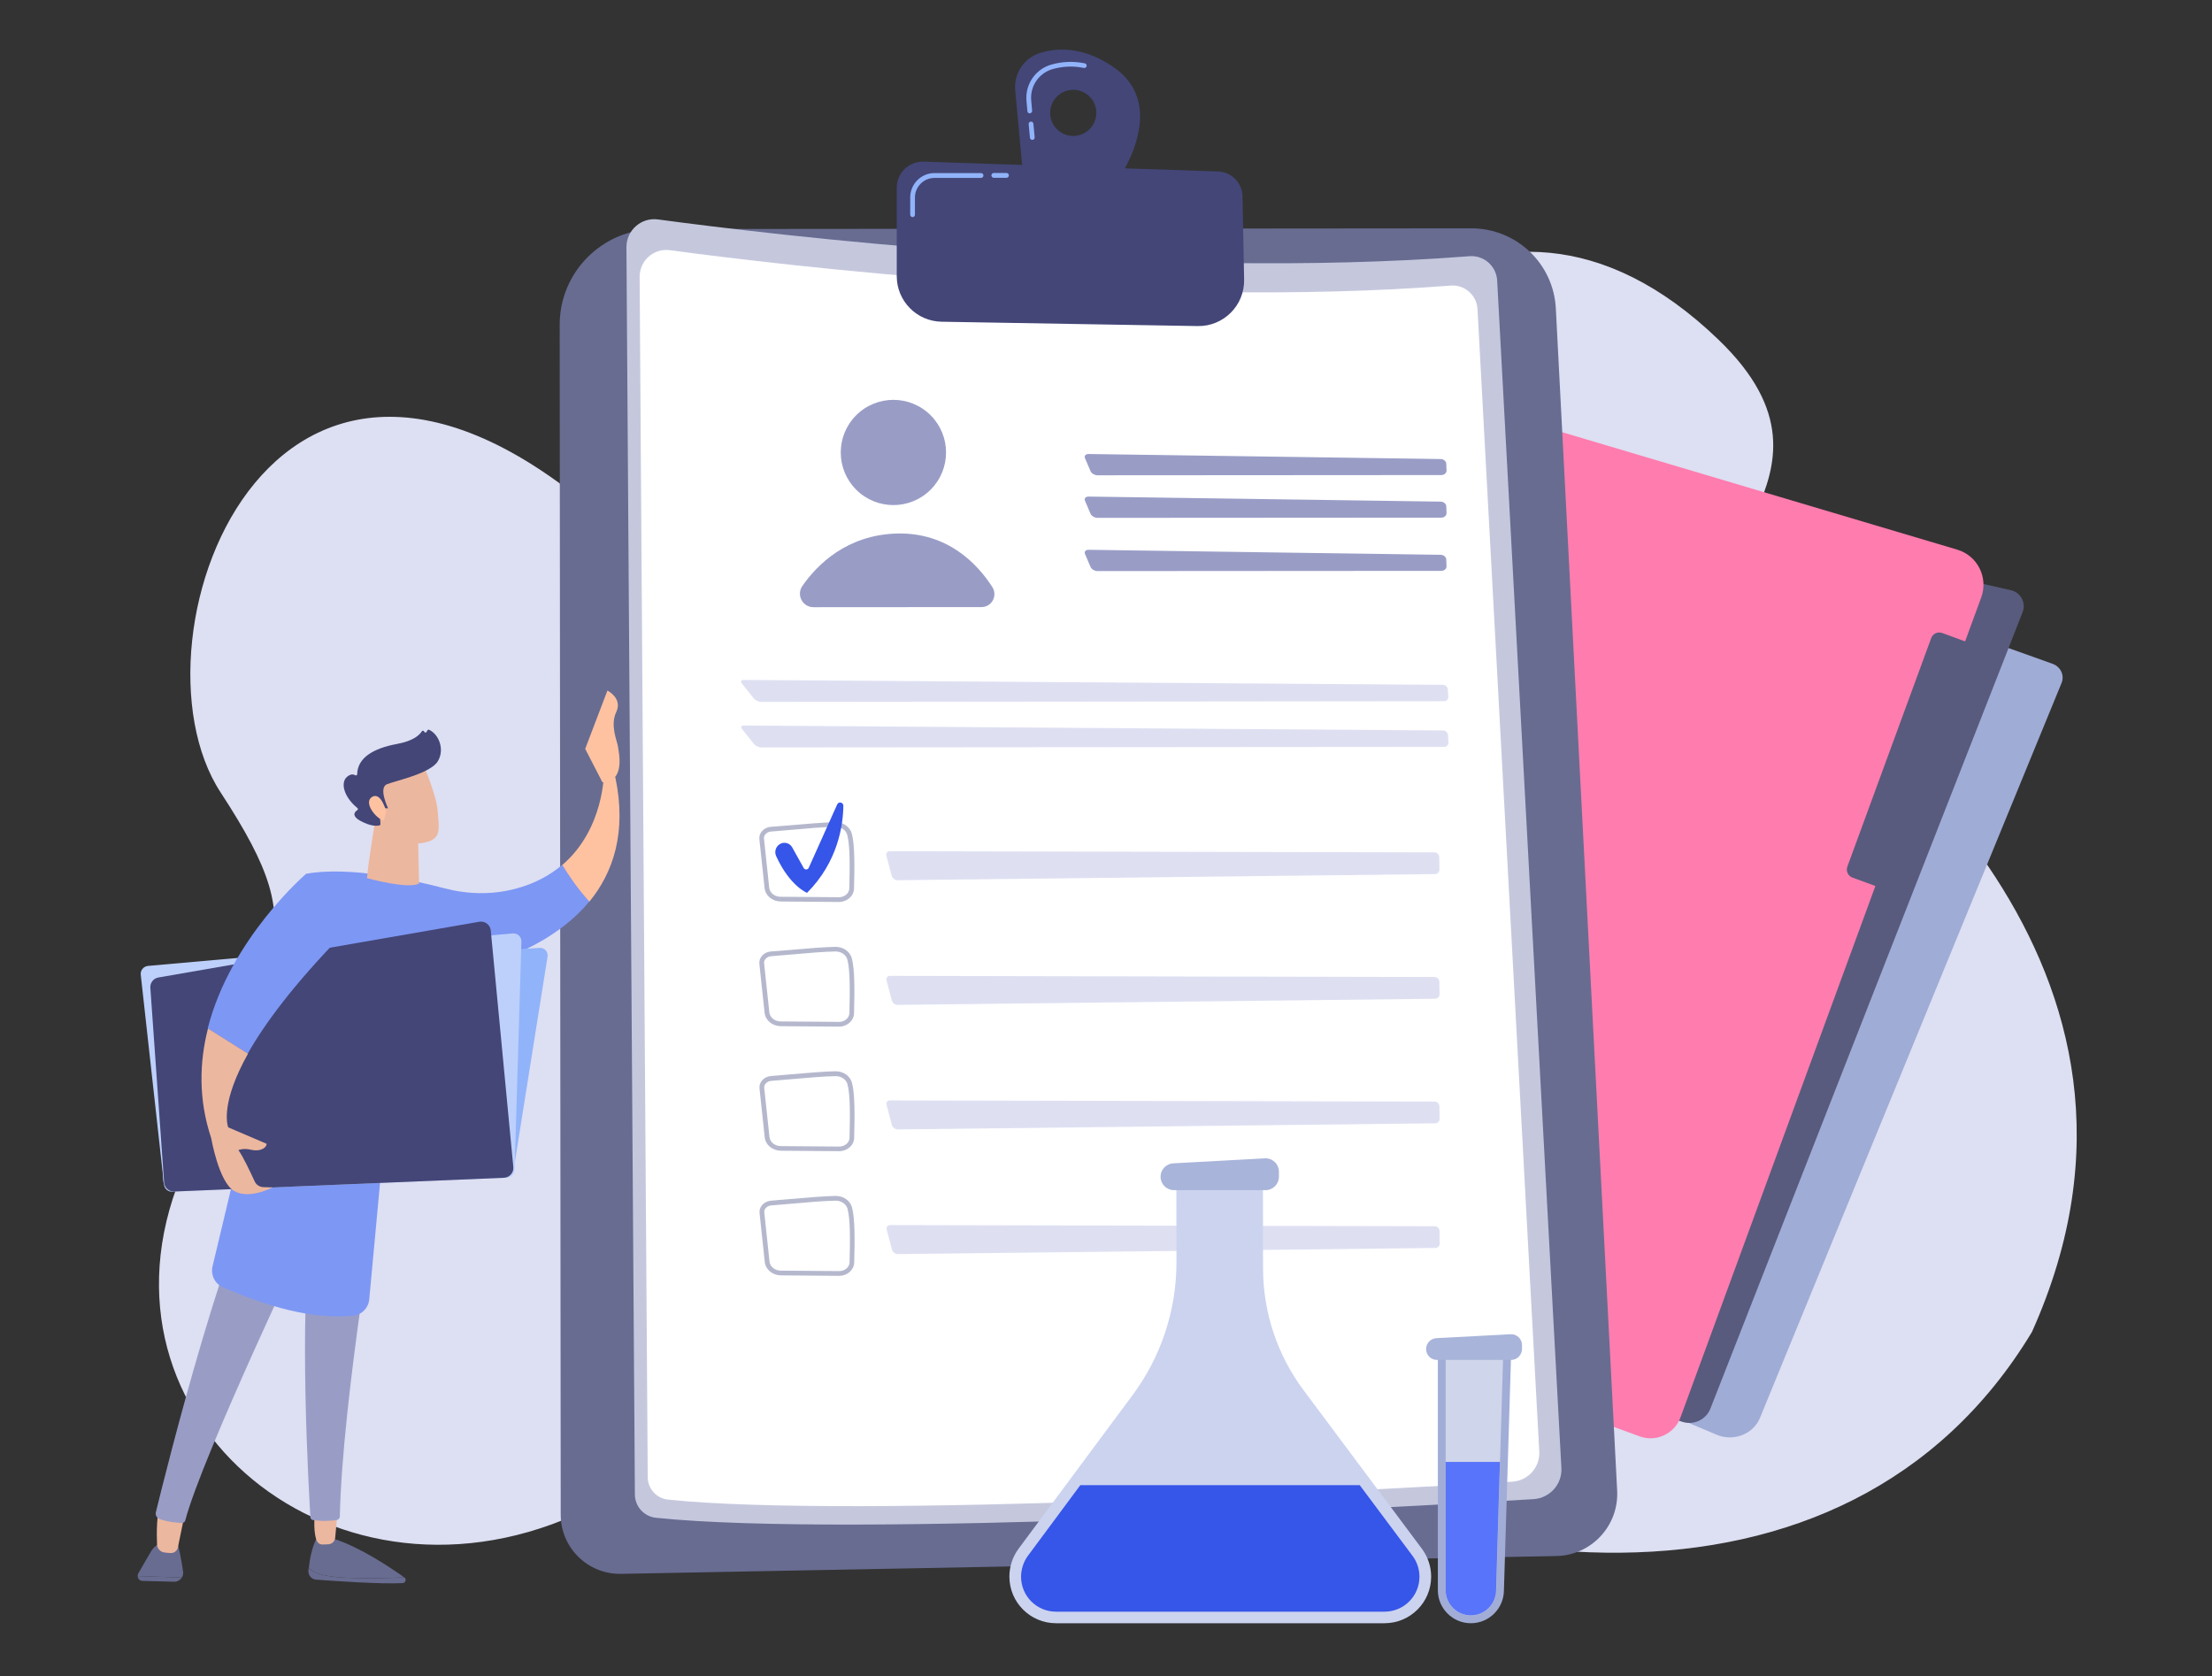
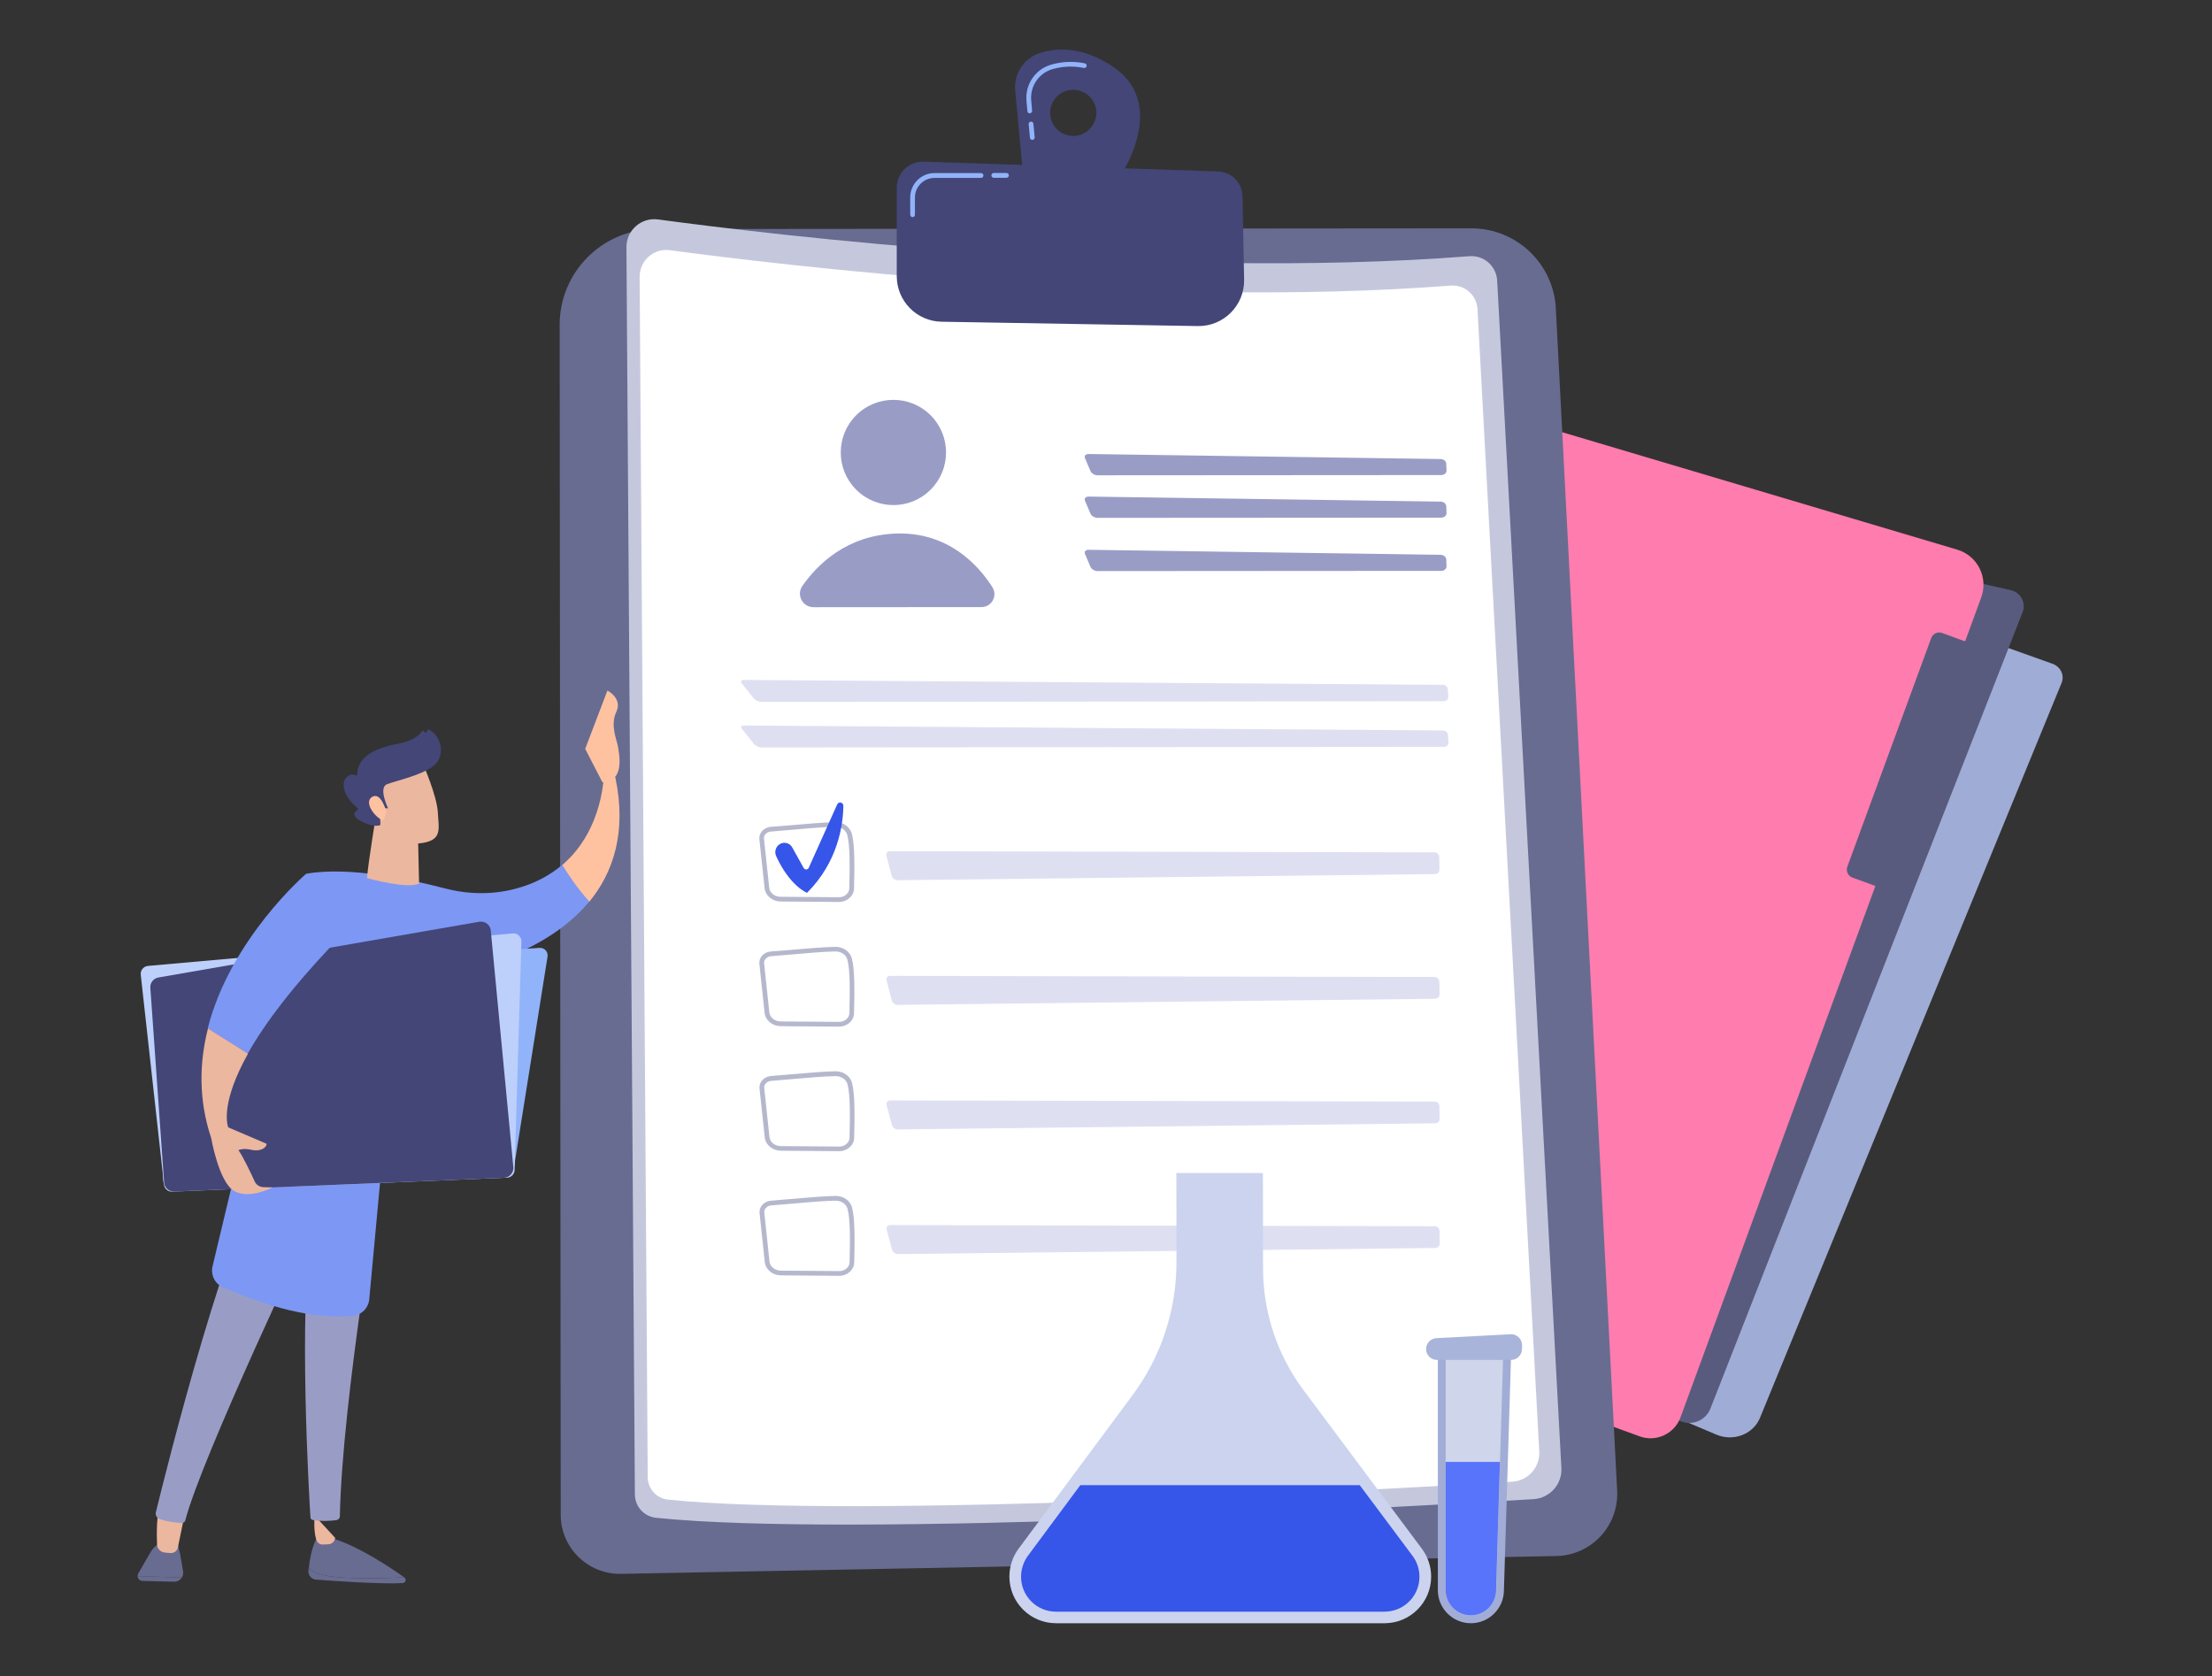
<svg xmlns="http://www.w3.org/2000/svg" width="194" height="147" viewBox="0 0 194 147" fill="none">
  <rect x="0" y="0" width="194" height="147" fill="#333333" stroke="none" />
-   <path d="M150.739 29.808C163.64 42.241 145.332 49.019 154.274 55.99C163.216 62.96 192.672 84.612 178.205 116.812C161.872 143.878 125.016 139.48 98.407 122.412C71.798 105.343 74.395 120.307 52.5 131.852C30.605 143.396 7.713 125.439 15.494 104.128C23.274 82.816 28.231 83.086 19.341 69.477C10.451 55.868 24.349 18.211 54.935 47.312C85.521 76.412 104.669 54.691 108.022 43.8C111.402 32.909 130.351 10.152 150.739 29.808Z" fill="#DDDFF2" />
  <path d="M146.61 46.285L179.976 58.196C180.735 58.447 181.103 59.247 180.787 59.941L154.318 124.428C153.686 125.808 151.989 126.426 150.537 125.809L125.744 115.331L146.61 46.285Z" fill="#9FACD6" />
  <path d="M143.035 44.15L176.373 51.761C177.232 51.956 177.709 52.869 177.388 53.689L150.011 123.518C149.628 124.502 148.534 125.009 147.535 124.681L123.852 116.782L143.035 44.15Z" fill="#585B7D" />
  <path d="M135.947 37.586L171.659 48.201C173.44 48.732 174.4 50.652 173.76 52.393L147.39 124.283C146.859 125.743 145.242 126.492 143.781 125.953L111.592 114.159C110.077 113.605 109.256 111.958 109.733 110.412L131.323 40.068C131.916 38.109 133.986 37.008 135.947 37.586Z" fill="#FF7CAE" />
  <path d="M166.493 78.432L162.463 76.957C162.08 76.817 161.877 76.387 162.017 76.005L169.375 55.952C169.516 55.57 169.945 55.367 170.328 55.507L174.359 56.983C174.741 57.123 174.945 57.552 174.804 57.935L167.446 77.987C167.305 78.378 166.876 78.573 166.493 78.432Z" fill="#585B7D" />
  <g opacity="0.4">
    <path d="M100.771 132.247C100.771 132.247 85.285 124.073 83.265 105.271C81.296 86.997 83.265 61.857 60.959 52.324C60.209 51.999 59.417 52.618 59.681 53.308C61.264 57.425 64.897 68.124 64.907 79.188C64.907 93.314 72.934 127.541 100.771 132.247Z" fill="url(#paint0_linear_5980_29008)" />
    <path opacity="0.47" d="M66.487 58.875L66.579 58.936L66.65 58.987L66.772 59.088C66.853 59.149 66.934 59.22 67.005 59.281C67.157 59.413 67.309 59.544 67.462 59.676C67.756 59.94 68.04 60.224 68.314 60.518C68.862 61.096 69.37 61.694 69.847 62.323C70.323 62.952 70.77 63.601 71.186 64.27C71.592 64.939 71.978 65.629 72.333 66.339C73.033 67.749 73.601 69.219 74.048 70.73C74.494 72.241 74.789 73.782 74.981 75.334C75.164 76.886 75.235 78.458 75.205 80.009L75.164 81.175L75.073 82.342C75.042 82.737 75.012 83.102 74.971 83.478C74.941 83.853 74.9 84.228 74.88 84.603C74.768 86.104 74.738 87.615 74.758 89.126C74.768 90.637 74.85 92.148 74.981 93.649C75.103 95.16 75.296 96.661 75.54 98.152C75.773 99.642 76.077 101.133 76.422 102.604C76.757 104.084 77.173 105.545 77.62 106.985C78.067 108.435 78.594 109.855 79.162 111.264C79.731 112.674 80.37 114.043 81.07 115.392C81.415 116.071 81.791 116.73 82.166 117.39C82.562 118.039 82.938 118.698 83.364 119.327C85.008 121.882 86.966 124.245 89.199 126.334C86.875 124.357 84.815 122.044 83.059 119.539C82.613 118.921 82.197 118.272 81.781 117.633C81.385 116.974 80.979 116.325 80.614 115.655C79.863 114.317 79.173 112.938 78.554 111.538C77.935 110.139 77.356 108.709 76.849 107.259C76.341 105.808 75.874 104.338 75.489 102.847C75.103 101.356 74.758 99.856 74.484 98.344C74.2 96.833 73.967 95.302 73.804 93.771C73.632 92.24 73.51 90.698 73.469 89.156C73.419 87.615 73.409 86.074 73.48 84.522C73.49 84.137 73.51 83.751 73.54 83.366L73.611 82.22L73.683 81.105L73.713 79.989C73.723 78.498 73.642 77.007 73.449 75.527C73.256 74.056 72.942 72.596 72.526 71.176C72.109 69.757 71.582 68.367 70.922 67.039C70.263 65.71 69.491 64.442 68.618 63.256C68.182 62.658 67.705 62.09 67.218 61.552C66.964 61.289 66.711 61.015 66.457 60.761C66.325 60.629 66.193 60.508 66.061 60.396C65.99 60.335 65.929 60.275 65.858 60.224L65.757 60.143L65.686 60.082L65.625 60.031C65.31 59.778 65.26 59.331 65.513 59.017C65.747 58.713 66.173 58.652 66.487 58.875Z" fill="white" />
  </g>
  <path d="M57.489 20.085L129.043 20.024C132.991 20.024 136.249 23.107 136.452 27.052L141.83 130.715C141.992 133.798 139.567 136.405 136.472 136.455L54.465 138.017C51.562 138.068 49.177 135.735 49.177 132.835L49.086 28.492C49.076 23.858 52.841 20.085 57.489 20.085Z" fill="#686C91" />
  <path d="M57.712 19.244C67.485 20.562 101.095 24.629 128.871 22.468C130.139 22.367 131.235 23.331 131.306 24.598L136.939 128.728C137.02 130.158 135.924 131.375 134.493 131.466C122.812 132.166 74.69 134.883 57.529 133.099C56.484 132.987 55.692 132.115 55.682 131.06L54.941 21.688C54.931 20.197 56.24 19.041 57.712 19.244Z" fill="#C5C8DD" />
  <path d="M58.757 21.941C68.164 23.209 100.506 27.123 127.236 25.044C128.454 24.953 129.51 25.876 129.581 27.093L135 127.298C135.071 128.667 134.025 129.843 132.655 129.934C121.411 130.614 75.105 133.22 58.584 131.506C57.579 131.405 56.818 130.553 56.808 129.549L56.098 24.294C56.088 22.854 57.336 21.748 58.757 21.941Z" fill="white" />
  <path d="M81.619 42.941C83.422 41.139 83.422 38.218 81.619 36.416C79.816 34.614 76.892 34.614 75.089 36.416C73.286 38.218 73.286 41.139 75.089 42.941C76.892 44.743 79.816 44.743 81.619 42.941Z" fill="#999DC6" />
  <path d="M71.352 53.247L86.077 53.237C86.98 53.237 87.518 52.243 87.031 51.483C85.783 49.526 83.155 46.656 78.629 46.787C74.265 46.919 71.677 49.515 70.378 51.371C69.82 52.162 70.378 53.247 71.352 53.247Z" fill="#999DC6" />
  <path d="M126.407 41.66C126.666 41.66 126.866 41.483 126.866 41.267L126.842 40.658C126.83 40.442 126.619 40.265 126.36 40.255L95.474 39.813C95.215 39.813 95.074 39.97 95.156 40.176L95.638 41.306C95.72 41.513 96.002 41.68 96.261 41.68L126.407 41.66Z" fill="#999DC6" />
  <path d="M95.474 43.547C95.215 43.547 95.074 43.704 95.156 43.91L95.638 45.04C95.72 45.246 96.002 45.413 96.261 45.413L126.407 45.394C126.666 45.394 126.866 45.217 126.866 45.001L126.842 44.392C126.83 44.175 126.619 43.999 126.36 43.989L95.474 43.547Z" fill="#999DC6" />
  <path d="M95.474 48.213C95.215 48.213 95.074 48.37 95.156 48.576L95.638 49.706C95.72 49.913 96.002 50.08 96.261 50.08L126.407 50.06C126.666 50.06 126.866 49.883 126.866 49.667L126.842 49.058C126.83 48.842 126.619 48.665 126.36 48.655L95.474 48.213Z" fill="#999DC6" />
  <path d="M126.645 61.492C126.868 61.492 127.041 61.309 127.02 61.086L126.98 60.457C126.969 60.234 126.767 60.052 126.543 60.052L65.218 59.626C64.995 59.626 64.924 59.768 65.066 59.94L66.101 61.238C66.243 61.411 66.537 61.553 66.76 61.553L126.645 61.492Z" fill="#DEE0F2" />
  <path d="M65.234 63.621C65.01 63.621 64.939 63.763 65.081 63.936L66.116 65.234C66.258 65.406 66.553 65.548 66.776 65.548L126.66 65.498C126.884 65.498 127.056 65.315 127.036 65.092L126.995 64.463C126.985 64.24 126.782 64.057 126.559 64.057L65.234 63.621Z" fill="#DEE0F2" />
  <path d="M73.582 79.097H73.572L68.467 79.056C67.727 79.046 67.128 78.539 67.057 77.88L66.6 73.6C66.57 73.347 66.651 73.093 66.823 72.891C67.016 72.668 67.3 72.525 67.615 72.505C68.041 72.475 68.65 72.424 69.289 72.373C70.71 72.252 72.324 72.11 73.267 72.1C73.278 72.1 73.278 72.1 73.288 72.1C73.968 72.1 74.546 72.515 74.708 73.104C74.972 74.087 74.952 75.943 74.901 77.931C74.881 78.57 74.292 79.097 73.582 79.097ZM73.278 72.505C73.267 72.505 73.267 72.505 73.257 72.505C72.324 72.515 70.659 72.657 69.31 72.779C68.67 72.83 68.061 72.891 67.625 72.921C67.422 72.931 67.249 73.022 67.128 73.164C67.026 73.276 66.986 73.418 67.006 73.56L67.463 77.84C67.513 78.296 67.94 78.641 68.467 78.641L73.572 78.681H73.582C74.069 78.681 74.475 78.336 74.485 77.91C74.536 75.963 74.556 74.138 74.302 73.205C74.191 72.799 73.765 72.505 73.278 72.505Z" fill="#B5B8CD" />
  <path d="M78.042 74.645C77.819 74.645 77.687 74.817 77.737 75.04L78.204 76.805C78.265 77.018 78.488 77.19 78.712 77.19L125.85 76.653C126.073 76.653 126.256 76.47 126.246 76.247L126.225 75.152C126.215 74.929 126.033 74.746 125.809 74.746L78.042 74.645Z" fill="#DEE0F2" />
  <path d="M68.404 74.016C68.779 73.793 69.266 73.925 69.48 74.31L70.484 76.115C70.586 76.298 70.85 76.288 70.931 76.095L73.427 70.538C73.549 70.264 73.965 70.355 73.965 70.659C73.945 72.363 73.488 75.588 70.779 78.296C70.779 78.296 69.277 77.718 68.069 75.071C67.897 74.685 68.039 74.229 68.404 74.016Z" fill="#3655E9" />
  <path d="M73.582 90.029H73.572L68.467 89.989C67.727 89.978 67.128 89.471 67.057 88.812L66.6 84.533C66.57 84.279 66.651 84.026 66.823 83.823C67.016 83.6 67.3 83.458 67.615 83.437C68.041 83.407 68.65 83.356 69.289 83.306C70.71 83.184 72.324 83.042 73.267 83.032C73.278 83.032 73.278 83.032 73.288 83.032C73.968 83.032 74.546 83.448 74.708 84.036C74.972 85.019 74.952 86.875 74.901 88.863C74.891 89.502 74.302 90.029 73.582 90.029ZM73.288 83.437C73.278 83.437 73.278 83.437 73.267 83.437C72.334 83.448 70.669 83.59 69.32 83.711C68.68 83.762 68.072 83.823 67.635 83.853C67.432 83.863 67.26 83.955 67.138 84.097C67.036 84.208 66.996 84.35 67.016 84.492L67.473 88.772C67.523 89.228 67.95 89.573 68.477 89.573L73.582 89.613H73.592C74.079 89.613 74.485 89.269 74.495 88.843C74.546 86.895 74.566 85.07 74.313 84.137C74.201 83.731 73.775 83.437 73.288 83.437Z" fill="#B5B8CD" />
  <path d="M78.054 85.577C77.83 85.577 77.698 85.749 77.749 85.972L78.216 87.737C78.277 87.95 78.5 88.122 78.723 88.122L125.862 87.585C126.085 87.585 126.268 87.402 126.257 87.179L126.237 86.084C126.227 85.861 126.044 85.678 125.821 85.678L78.054 85.577Z" fill="#DEE0F2" />
  <path d="M73.594 100.951H73.584L68.479 100.911C67.738 100.9 67.139 100.393 67.068 99.734L66.612 95.455C66.581 95.201 66.662 94.948 66.835 94.745C67.028 94.522 67.312 94.38 67.627 94.359C68.053 94.329 68.662 94.278 69.301 94.217C70.722 94.096 72.325 93.954 73.279 93.944C73.289 93.944 73.289 93.944 73.299 93.944C73.979 93.944 74.558 94.359 74.72 94.948C74.984 95.931 74.964 97.787 74.913 99.775C74.903 100.434 74.314 100.951 73.594 100.951ZM73.299 94.37C73.289 94.37 73.289 94.37 73.279 94.37C72.346 94.38 70.681 94.522 69.332 94.643C68.692 94.694 68.083 94.755 67.647 94.785C67.444 94.796 67.271 94.887 67.15 95.029C67.048 95.14 67.007 95.282 67.028 95.424L67.484 99.704C67.535 100.16 67.962 100.505 68.489 100.505L73.594 100.546H73.604C74.091 100.546 74.497 100.201 74.507 99.775C74.558 97.828 74.578 96.002 74.324 95.069C74.203 94.653 73.776 94.37 73.299 94.37Z" fill="#B5B8CD" />
  <path d="M78.058 96.499C77.834 96.499 77.702 96.671 77.753 96.894L78.22 98.659C78.281 98.872 78.504 99.044 78.727 99.044L125.865 98.507C126.089 98.507 126.271 98.324 126.261 98.101L126.241 97.006C126.231 96.783 126.048 96.6 125.825 96.6L78.058 96.499Z" fill="#DEE0F2" />
  <path d="M73.598 111.883H73.587L68.483 111.842C67.742 111.832 67.143 111.325 67.072 110.666L66.616 106.387C66.585 106.133 66.666 105.879 66.839 105.677C67.032 105.454 67.316 105.312 67.63 105.291C68.057 105.261 68.666 105.21 69.305 105.149C70.726 105.028 72.329 104.886 73.283 104.875C73.293 104.875 73.293 104.875 73.303 104.875C73.983 104.875 74.562 105.291 74.724 105.879C74.988 106.863 74.968 108.719 74.917 110.707C74.907 111.356 74.318 111.883 73.598 111.883ZM73.303 105.291C73.293 105.291 73.293 105.291 73.283 105.291C72.349 105.301 70.685 105.443 69.335 105.565C68.696 105.616 68.087 105.677 67.651 105.707C67.448 105.717 67.275 105.808 67.153 105.95C67.052 106.062 67.011 106.204 67.032 106.346L67.488 110.626C67.539 111.082 67.965 111.427 68.493 111.427L73.598 111.467H73.608C74.095 111.467 74.501 111.122 74.511 110.697C74.562 108.749 74.582 106.924 74.328 105.991C74.207 105.585 73.78 105.291 73.303 105.291Z" fill="#B5B8CD" />
  <path d="M78.069 107.431C77.846 107.431 77.714 107.604 77.765 107.827L78.232 109.591C78.292 109.804 78.516 109.977 78.739 109.977L125.877 109.439C126.1 109.439 126.283 109.257 126.273 109.034L126.253 107.938C126.243 107.715 126.06 107.533 125.837 107.533L78.069 107.431Z" fill="#DEE0F2" />
  <path d="M97.694 5.908C95.106 4.113 92.853 4.154 91.28 4.62C89.829 5.046 88.896 6.445 89.038 7.936L89.728 15.38L97.846 16.09C97.846 16.09 102.768 9.427 97.694 5.908ZM94.132 11.922C93.016 11.922 92.102 11.019 92.102 9.904C92.102 8.788 93.006 7.875 94.122 7.875C95.238 7.875 96.151 8.778 96.151 9.893C96.151 11.009 95.248 11.922 94.132 11.922Z" fill="#434677" />
  <path d="M90.542 12.267C90.43 12.267 90.339 12.186 90.329 12.074L90.217 10.887C90.207 10.776 90.288 10.675 90.41 10.664C90.522 10.654 90.623 10.735 90.633 10.857L90.745 12.044C90.755 12.155 90.674 12.257 90.552 12.267H90.542ZM90.319 9.944C90.207 9.944 90.116 9.863 90.106 9.752L90.025 8.849C89.893 7.419 90.796 6.081 92.166 5.675C93.14 5.391 94.135 5.35 95.139 5.553C95.251 5.574 95.322 5.685 95.302 5.797C95.281 5.908 95.17 5.979 95.058 5.959C94.124 5.766 93.191 5.807 92.287 6.07C91.1 6.425 90.329 7.571 90.441 8.809L90.522 9.711C90.532 9.823 90.451 9.924 90.329 9.934C90.339 9.944 90.329 9.944 90.319 9.944Z" fill="#91B3FA" />
  <path d="M82.581 28.213C80.398 28.176 78.648 26.397 78.648 24.214V16.455C78.648 15.167 79.714 14.133 81.013 14.173L106.83 15.035C107.977 15.076 108.9 15.978 108.971 17.124L109.114 24.517C109.158 26.783 107.313 28.632 105.047 28.594L82.581 28.213Z" fill="#434677" />
  <path d="M87.162 15.593C87.051 15.593 86.949 15.502 86.949 15.38C86.949 15.268 87.041 15.167 87.162 15.167H88.269C88.38 15.167 88.482 15.258 88.482 15.38C88.482 15.492 88.39 15.593 88.269 15.593H87.162Z" fill="#91B3FA" />
  <path d="M80.041 19.041C79.93 19.041 79.828 18.95 79.828 18.828V17.317C79.828 16.14 80.782 15.177 81.959 15.177H86.039C86.15 15.177 86.252 15.268 86.252 15.39C86.252 15.502 86.161 15.603 86.039 15.603H81.959C81.016 15.603 80.244 16.374 80.244 17.317V18.828C80.254 18.939 80.153 19.041 80.041 19.041Z" fill="#91B3FA" />
  <path d="M30.252 138.352C32.241 138.443 34.159 138.382 35.448 138.321C34.281 137.49 31.592 135.685 29.339 134.965L27.796 134.873C27.796 134.873 27.269 135.674 27.086 137.49C27.329 137.804 28.081 138.25 30.252 138.352Z" fill="#686C91" />
  <path d="M35.462 138.331C35.452 138.331 35.452 138.321 35.442 138.321C34.163 138.392 32.235 138.443 30.246 138.352C28.074 138.25 27.323 137.804 27.069 137.49C27.059 137.571 27.049 137.662 27.049 137.743C27.019 138.139 27.313 138.494 27.719 138.524C29.343 138.646 33.382 138.93 35.32 138.828C35.574 138.808 35.675 138.473 35.462 138.331Z" fill="#686C91" />
  <path d="M16.058 137.814C15.916 136.881 15.683 135.532 15.5 135.188C15.216 134.65 14.252 135.188 14.252 135.188C14.252 135.188 13.572 135.502 13.258 136.029C13.055 136.364 12.507 137.327 12.131 137.976C12.091 138.047 12.07 138.129 12.07 138.21L15.947 138.342C16.038 138.2 16.089 138.017 16.058 137.814Z" fill="#686C91" />
  <path d="M12.07 138.21C12.081 138.433 12.253 138.636 12.496 138.636L15.257 138.707C15.551 138.717 15.805 138.565 15.937 138.342L12.07 138.21Z" fill="#686C91" />
  <path d="M16.351 132.105C16.321 132.217 15.813 134.64 15.6 135.705C15.54 135.999 15.276 136.202 14.971 136.192C14.809 136.182 14.616 136.172 14.413 136.141C14.058 136.091 13.784 135.796 13.774 135.442C13.733 134.509 13.723 132.724 14.068 132.024C14.535 131.071 16.351 132.105 16.351 132.105Z" fill="#ECB79F" />
-   <path d="M27.488 132.794C27.701 132.784 27.407 133.9 27.732 134.995C27.803 135.238 27.985 135.431 28.249 135.441C28.412 135.441 28.615 135.441 28.818 135.421C29.122 135.401 29.366 135.157 29.396 134.863L29.66 132.024L27.488 132.794Z" fill="#ECB79F" />
+   <path d="M27.488 132.794C27.701 132.784 27.407 133.9 27.732 134.995C27.803 135.238 27.985 135.431 28.249 135.441C28.412 135.441 28.615 135.441 28.818 135.421C29.122 135.401 29.366 135.157 29.396 134.863L27.488 132.794Z" fill="#ECB79F" />
  <path d="M33.49 102.584C33.398 103.051 30.009 122.765 29.806 132.967C29.806 133.139 29.674 133.281 29.512 133.302C29.085 133.362 28.243 133.433 27.431 133.292C27.32 133.271 27.238 133.18 27.228 133.068C27.107 131.172 26.163 115.088 27.32 107.523C27.32 107.523 17.699 127.754 16.248 133.332C16.218 133.464 16.086 133.555 15.944 133.555C15.527 133.535 14.675 133.464 13.995 133.21C13.752 133.119 13.609 132.866 13.67 132.612C14.482 129.276 20.196 106.275 24.072 101.205L33.49 102.584Z" fill="#999DC6" />
  <path d="M27.325 107.655C27.294 107.655 27.264 107.645 27.233 107.614C27.183 107.563 27.183 107.482 27.233 107.432L28.522 106.113C28.573 106.063 28.654 106.063 28.705 106.113C28.756 106.164 28.756 106.245 28.705 106.296L27.416 107.614C27.396 107.645 27.355 107.655 27.325 107.655Z" fill="url(#paint1_linear_5980_29008)" />
  <path d="M45.118 77.961C43.109 78.478 40.998 78.427 38.989 77.9C36.168 77.16 30.637 75.943 26.862 76.622L18.642 111.041C18.459 111.812 18.855 112.603 19.586 112.907C23.452 114.55 27.268 115.717 30.962 115.382C31.713 115.311 32.312 114.713 32.383 113.952L33.692 99.846L39.598 85.334C39.598 85.334 47.453 84.198 51.694 79.046C50.659 77.92 49.827 76.673 49.32 75.831C48.244 76.754 46.874 77.515 45.118 77.961Z" fill="#7D97F4" />
  <path d="M53.964 68.155L52.97 67.719C52.97 67.719 53.02 72.688 49.316 75.852C49.824 76.693 50.656 77.941 51.691 79.067C53.772 76.521 54.989 73.002 53.964 68.155Z" fill="#FFC2A1" />
  <path d="M33.04 71.136C33.04 71.136 32.289 75.609 32.188 77.008C32.188 77.008 35.81 78.012 36.754 77.475L36.632 72.069L33.04 71.136Z" fill="#ECB79F" />
  <path d="M47.321 83.123C47.747 83.093 48.092 83.468 48.021 83.894L45.078 102.371C45.028 102.685 44.764 102.919 44.449 102.929L14.999 104.156C14.634 104.176 14.319 103.882 14.309 103.517L13.578 85.963C13.568 85.597 13.842 85.293 14.197 85.273L47.321 83.123Z" fill="#91B3FA" />
  <path d="M44.97 81.855C45.386 81.815 45.741 82.15 45.731 82.565L45.132 102.604C45.122 102.969 44.828 103.263 44.463 103.274L15.104 104.501C14.739 104.521 14.424 104.247 14.383 103.882L12.344 85.476C12.303 85.09 12.587 84.746 12.973 84.705L44.97 81.855Z" fill="#BDD0FB" />
  <path d="M42.037 80.831C42.534 80.75 42.991 81.095 43.042 81.591L45.02 102.34C45.071 102.827 44.696 103.263 44.199 103.283L15.286 104.49C14.819 104.511 14.424 104.156 14.393 103.689L13.186 86.621C13.155 86.186 13.46 85.79 13.896 85.719L42.037 80.831Z" fill="#434677" />
  <path d="M30.027 81.957L26.851 76.623C26.851 76.623 20.224 82.292 18.215 90.192L21.726 92.403C23.177 89.827 25.694 86.399 30.027 81.957Z" fill="#7D97F4" />
  <path d="M23.1 104.105C22.776 104.095 22.471 103.902 22.339 103.608C21.984 102.827 21.274 101.337 20.908 100.86C20.908 100.86 21.314 100.657 22.035 100.829C22.755 101.002 23.364 100.708 23.384 100.302L20.015 98.862C19.893 98.517 19.406 96.591 21.751 92.402L18.239 90.191C17.488 93.142 17.387 96.408 18.523 99.805C18.523 99.805 19.183 103.659 20.533 104.44C21.872 105.221 23.912 104.125 23.912 104.125L23.1 104.105Z" fill="#ECB79F" />
  <path d="M37.109 67.018C37.109 67.018 38.317 69.777 38.398 71.227C38.479 72.677 38.794 73.62 37.109 73.914C35.435 74.208 34.014 73.367 33.253 71.927C33.253 71.927 32.055 69.696 32.319 68.793C32.583 67.88 37.109 67.018 37.109 67.018Z" fill="#ECB79F" />
  <path d="M33.823 70.882H34.036C34.036 70.882 33.164 69.087 33.935 68.773C34.706 68.459 37.741 67.84 38.4 66.755C39.029 65.71 38.471 64.372 37.629 63.996C37.578 63.976 37.517 63.996 37.487 64.047L37.416 64.179C37.365 64.27 37.233 64.26 37.203 64.159C37.172 64.067 37.05 64.047 37 64.128C36.797 64.453 36.259 64.98 34.798 65.244C32.727 65.629 31.357 66.461 31.327 67.891C31.327 67.982 31.225 68.033 31.154 67.982C31.002 67.891 30.759 67.85 30.434 68.124C29.866 68.601 30.099 69.838 31.347 70.862C31.408 70.913 31.408 71.004 31.337 71.045C31.114 71.187 30.779 71.542 31.652 72.008C32.545 72.485 33.072 72.434 33.275 72.383C33.326 72.373 33.367 72.322 33.367 72.262L33.285 70.994C33.285 70.933 33.336 70.872 33.397 70.872H33.823V70.882Z" fill="#434677" />
  <path d="M33.873 71.156C33.873 71.156 33.416 69.392 32.625 69.888C31.833 70.385 33.031 71.866 33.67 71.937L33.873 71.156Z" fill="#FFC2A1" />
  <path d="M52.836 68.601L51.324 65.67L53.273 60.559C53.273 60.559 54.612 61.228 54.054 62.425C53.486 63.611 54.125 64.96 54.196 65.467C54.257 65.954 54.896 68.55 52.836 68.601Z" fill="#FFC2A1" />
  <path d="M110.772 111.203L110.762 102.867H103.171L103.181 110.696C103.181 114.895 101.832 118.982 99.325 122.349L89.329 135.816C88.811 136.516 88.527 137.378 88.527 138.25V138.26C88.527 140.511 90.354 142.347 92.617 142.347H121.428C123.681 142.347 125.517 140.522 125.517 138.26C125.517 137.378 125.233 136.526 124.706 135.816L114.344 121.933C112.02 118.84 110.772 115.067 110.772 111.203Z" fill="#CBD3EF" />
-   <path d="M110.99 104.368H102.962C102.313 104.368 101.785 103.841 101.785 103.192C101.785 102.563 102.272 102.056 102.901 102.016L110.929 101.58C111.598 101.539 112.167 102.076 112.167 102.756V103.192C112.167 103.841 111.639 104.368 110.99 104.368Z" fill="#A9B4DA" />
  <path d="M90.15 136.435C89.764 136.962 89.551 137.611 89.551 138.27C89.551 139.964 90.921 141.333 92.615 141.333H121.426C123.121 141.333 124.491 139.964 124.491 138.27C124.491 137.611 124.278 136.962 123.882 136.435L119.254 130.239H94.747L90.15 136.435Z" fill="#3655E9" />
  <path d="M128.998 142.347C127.404 142.347 126.105 141.049 126.105 139.457V118.769H132.529L131.9 139.457C131.89 141.049 130.601 142.347 128.998 142.347Z" fill="#A1ADD6" />
  <path opacity="0.49" d="M129.001 141.668C127.784 141.668 126.789 140.674 126.789 139.457V118.769H131.833L131.224 139.447V139.457C131.224 140.674 130.229 141.668 129.001 141.668Z" fill="white" />
  <path d="M132.533 119.256H126.028C125.5 119.256 125.074 118.83 125.074 118.303C125.074 117.795 125.47 117.38 125.977 117.349L132.482 117.004C133.03 116.974 133.487 117.41 133.487 117.958V118.303C133.477 118.83 133.051 119.256 132.533 119.256Z" fill="#A9B4DA" />
  <path d="M126.789 128.2V139.447C126.789 140.664 127.784 141.658 129.001 141.658C130.219 141.658 131.214 140.664 131.214 139.447V139.437L131.549 128.2H126.789Z" fill="#5874FA" />
  <defs>
    <linearGradient id="paint0_linear_5980_29008" x1="84.926" y1="78.62" x2="67.25" y2="130.903" gradientUnits="userSpaceOnUse">
      <stop stop-color="#A737D5" />
      <stop offset="1" stop-color="#EF497A" />
    </linearGradient>
    <linearGradient id="paint1_linear_5980_29008" x1="32.855" y1="100.559" x2="24.025" y2="111.983" gradientUnits="userSpaceOnUse">
      <stop stop-color="#CB236D" />
      <stop offset="1" stop-color="#4C246D" />
    </linearGradient>
  </defs>
</svg>